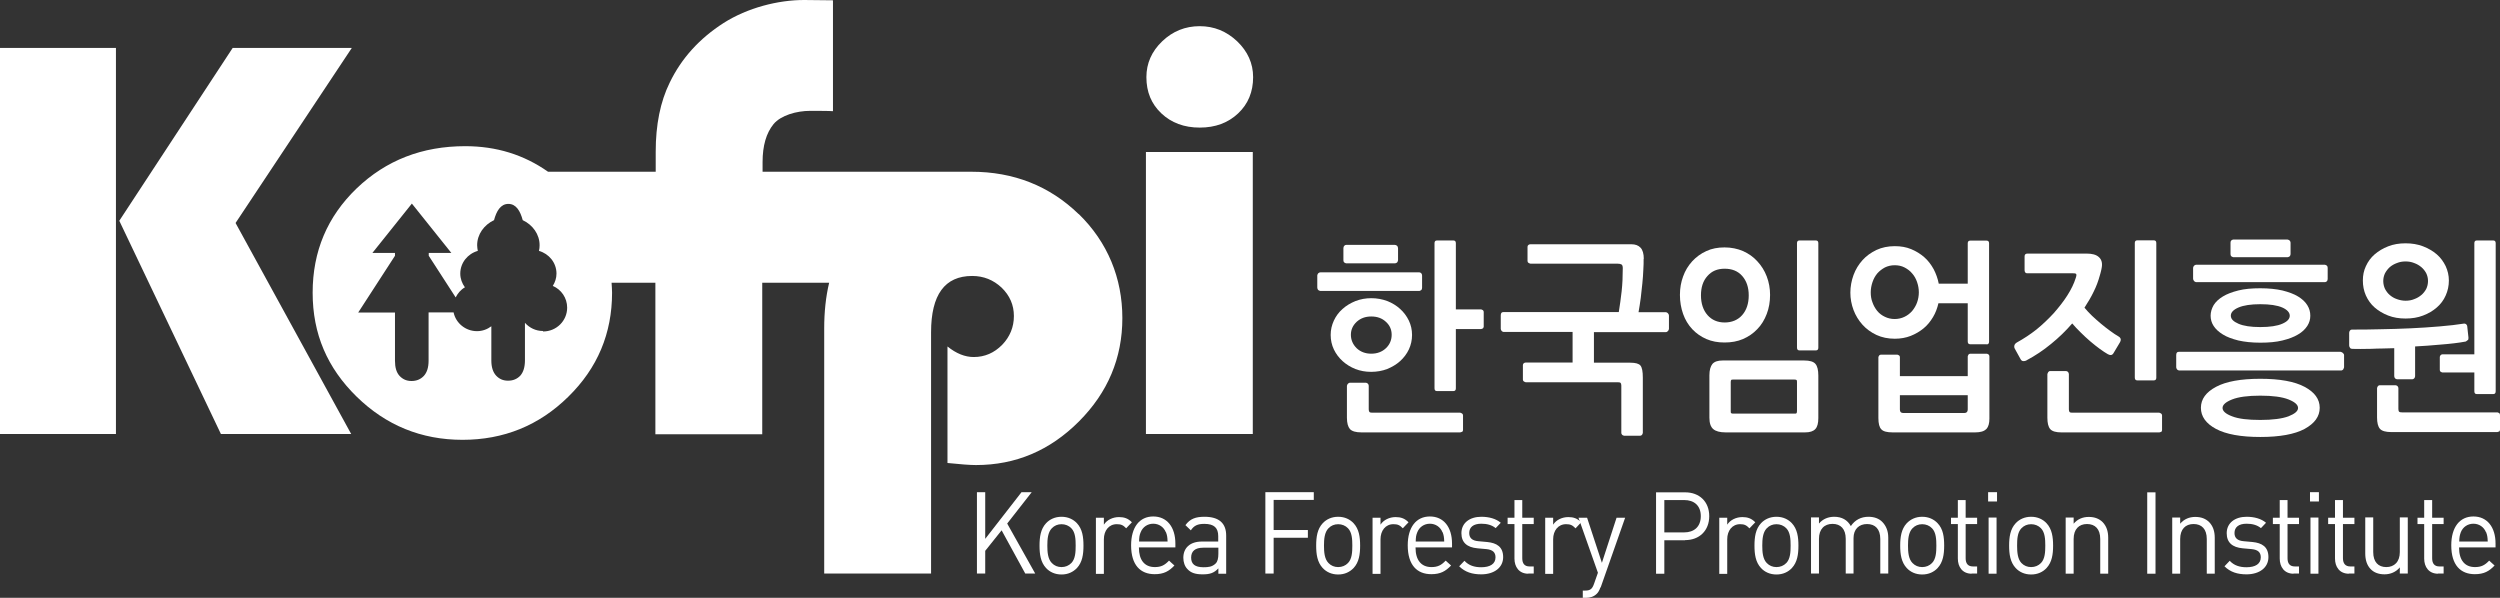
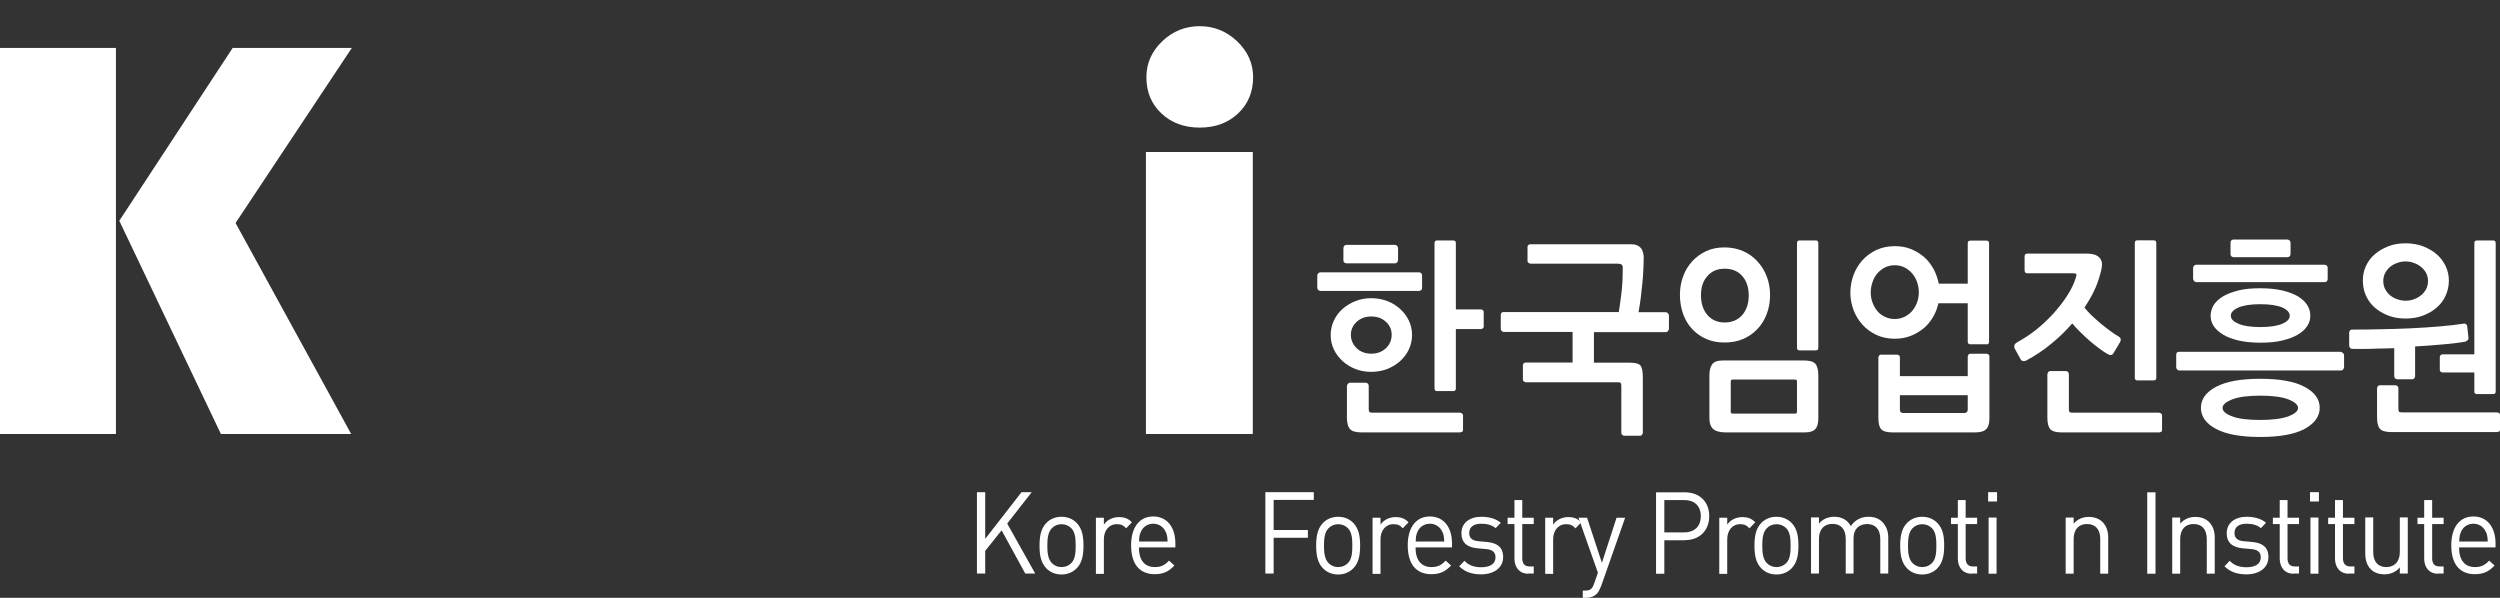
<svg xmlns="http://www.w3.org/2000/svg" width="138" height="33" viewBox="0 0 138 33" fill="none">
  <rect x="0" y="0" width="138" height="33" fill="#333333" stroke="none" />
  <g clip-path="url(#clip0_3089_774)">
    <path d="M56.599 31.668L55.289 29.274L54.384 30.406V31.66H53.927V27.168H54.384V29.745L56.388 27.168H56.951L55.597 28.9L57.144 31.66H56.599V31.668Z" fill="white" />
    <path d="M59.448 31.355C59.237 31.573 58.956 31.712 58.595 31.712C58.235 31.712 57.944 31.573 57.742 31.355C57.443 31.033 57.382 30.598 57.382 30.119C57.382 29.641 57.443 29.205 57.742 28.883C57.944 28.666 58.235 28.526 58.595 28.526C58.956 28.526 59.246 28.666 59.448 28.883C59.747 29.205 59.808 29.641 59.808 30.119C59.808 30.598 59.747 31.033 59.448 31.355ZM59.14 29.162C58.999 29.014 58.806 28.936 58.595 28.936C58.384 28.936 58.199 29.014 58.059 29.162C57.839 29.388 57.813 29.771 57.813 30.119C57.813 30.468 57.839 30.851 58.059 31.077C58.199 31.225 58.384 31.303 58.595 31.303C58.806 31.303 58.999 31.225 59.14 31.077C59.36 30.851 59.377 30.468 59.377 30.119C59.377 29.771 59.36 29.388 59.14 29.162Z" fill="white" />
    <path d="M62.164 29.161C61.998 28.987 61.883 28.935 61.646 28.935C61.206 28.935 60.934 29.292 60.934 29.77V31.677H60.494V28.578H60.934V28.961C61.101 28.7 61.426 28.543 61.769 28.543C62.05 28.543 62.27 28.613 62.481 28.83L62.156 29.17L62.164 29.161Z" fill="white" />
    <path d="M62.868 30.232C62.868 30.911 63.175 31.303 63.747 31.303C64.09 31.303 64.292 31.199 64.529 30.946L64.828 31.216C64.529 31.529 64.248 31.695 63.738 31.695C62.956 31.695 62.437 31.199 62.437 30.102C62.437 29.101 62.903 28.509 63.659 28.509C64.415 28.509 64.881 29.092 64.881 30.006V30.215H62.868V30.232ZM64.354 29.379C64.239 29.092 63.975 28.909 63.659 28.909C63.343 28.909 63.079 29.092 62.965 29.379C62.894 29.553 62.885 29.64 62.877 29.893H64.45C64.442 29.64 64.424 29.545 64.362 29.379H64.354Z" fill="white" />
-     <path d="M67.254 31.669V31.373C67.017 31.625 66.797 31.704 66.393 31.704C65.989 31.704 65.742 31.625 65.549 31.416C65.399 31.268 65.32 31.033 65.32 30.79C65.32 30.25 65.681 29.893 66.349 29.893H67.246V29.597C67.246 29.144 67.026 28.918 66.481 28.918C66.103 28.918 65.909 29.014 65.734 29.275L65.435 28.988C65.698 28.631 66.006 28.526 66.49 28.526C67.29 28.526 67.685 28.883 67.685 29.562V31.669H67.246H67.254ZM67.254 30.233H66.419C65.971 30.233 65.751 30.424 65.751 30.781C65.751 31.138 65.962 31.312 66.437 31.312C66.692 31.312 66.912 31.294 67.105 31.103C67.21 30.998 67.254 30.824 67.254 30.563V30.233Z" fill="white" />
    <path d="M70.305 27.603V29.257H72.195V29.684H70.305V31.66H69.848V27.168H72.521V27.595H70.305V27.603Z" fill="white" />
    <path d="M74.719 31.355C74.508 31.573 74.227 31.712 73.866 31.712C73.506 31.712 73.216 31.573 73.013 31.355C72.714 31.033 72.653 30.598 72.653 30.119C72.653 29.641 72.714 29.205 73.013 28.883C73.216 28.666 73.506 28.526 73.866 28.526C74.227 28.526 74.517 28.666 74.719 28.883C75.018 29.205 75.079 29.641 75.079 30.119C75.079 30.598 75.018 31.033 74.719 31.355ZM74.411 29.162C74.27 29.014 74.077 28.936 73.866 28.936C73.655 28.936 73.47 29.014 73.33 29.162C73.11 29.388 73.084 29.771 73.084 30.119C73.084 30.468 73.11 30.851 73.33 31.077C73.47 31.225 73.655 31.303 73.866 31.303C74.077 31.303 74.27 31.225 74.411 31.077C74.631 30.851 74.648 30.468 74.648 30.119C74.648 29.771 74.631 29.388 74.411 29.162Z" fill="white" />
    <path d="M77.435 29.161C77.268 28.987 77.154 28.935 76.916 28.935C76.477 28.935 76.204 29.292 76.204 29.77V31.677H75.765V28.578H76.204V28.961C76.371 28.7 76.697 28.543 77.039 28.543C77.321 28.543 77.54 28.613 77.751 28.83L77.426 29.17L77.435 29.161Z" fill="white" />
    <path d="M78.138 30.232C78.138 30.911 78.446 31.303 79.017 31.303C79.36 31.303 79.562 31.199 79.8 30.946L80.099 31.216C79.8 31.529 79.519 31.695 79.009 31.695C78.226 31.695 77.707 31.199 77.707 30.102C77.707 29.101 78.174 28.509 78.93 28.509C79.686 28.509 80.152 29.092 80.152 30.006V30.215H78.138V30.232ZM79.624 29.379C79.51 29.092 79.246 28.909 78.93 28.909C78.613 28.909 78.349 29.092 78.235 29.379C78.165 29.553 78.156 29.64 78.147 29.893H79.721C79.712 29.64 79.694 29.545 79.633 29.379H79.624Z" fill="white" />
    <path d="M81.769 31.704C81.268 31.704 80.873 31.582 80.547 31.26L80.838 30.955C81.075 31.216 81.391 31.312 81.761 31.312C82.253 31.312 82.552 31.129 82.552 30.764C82.552 30.494 82.402 30.346 82.051 30.311L81.558 30.267C80.978 30.215 80.67 29.945 80.67 29.432C80.67 28.866 81.128 28.526 81.769 28.526C82.191 28.526 82.578 28.631 82.842 28.857L82.561 29.153C82.35 28.979 82.077 28.909 81.769 28.909C81.33 28.909 81.101 29.101 81.101 29.423C81.101 29.684 81.251 29.849 81.62 29.876L82.095 29.919C82.613 29.971 82.974 30.18 82.974 30.755C82.974 31.329 82.481 31.704 81.761 31.704H81.769Z" fill="white" />
    <path d="M84.363 31.669C83.853 31.669 83.598 31.294 83.598 30.833V28.927H83.22V28.578H83.598V27.604H84.029V28.578H84.662V28.927H84.029V30.816C84.029 31.103 84.152 31.268 84.433 31.268H84.662V31.66H84.354L84.363 31.669Z" fill="white" />
    <path d="M86.965 29.161C86.798 28.987 86.684 28.935 86.447 28.935C86.007 28.935 85.734 29.292 85.734 29.77V31.677H85.295V28.578H85.734V28.961C85.901 28.7 86.227 28.543 86.57 28.543C86.851 28.543 87.071 28.613 87.282 28.83L86.965 29.17V29.161Z" fill="white" />
    <path d="M88.346 32.417C88.284 32.591 88.222 32.704 88.135 32.783C87.976 32.939 87.765 33 87.554 33H87.37V32.6H87.502C87.8 32.6 87.897 32.495 87.994 32.217L88.205 31.616L87.132 28.578H87.607L88.425 31.068L89.234 28.578H89.708L88.354 32.434L88.346 32.417Z" fill="white" />
    <path d="M93.014 29.823H91.871V31.669H91.414V27.177H93.022C93.805 27.177 94.35 27.69 94.35 28.491C94.35 29.292 93.805 29.814 93.022 29.814L93.014 29.823ZM92.97 27.603H91.871V29.388H92.97C93.506 29.388 93.884 29.083 93.884 28.491C93.884 27.899 93.506 27.603 92.97 27.603Z" fill="white" />
    <path d="M96.565 29.161C96.398 28.987 96.284 28.935 96.055 28.935C95.616 28.935 95.343 29.292 95.343 29.77V31.677H94.904V28.578H95.343V28.961C95.51 28.7 95.836 28.543 96.179 28.543C96.46 28.543 96.68 28.613 96.891 28.83L96.565 29.17V29.161Z" fill="white" />
    <path d="M98.913 31.355C98.71 31.573 98.42 31.712 98.06 31.712C97.7 31.712 97.409 31.573 97.207 31.355C96.908 31.033 96.847 30.598 96.847 30.119C96.847 29.641 96.908 29.205 97.207 28.883C97.409 28.666 97.7 28.526 98.06 28.526C98.42 28.526 98.71 28.666 98.913 28.883C99.212 29.205 99.273 29.641 99.273 30.119C99.273 30.598 99.212 31.033 98.913 31.355ZM98.605 29.162C98.464 29.014 98.271 28.936 98.06 28.936C97.849 28.936 97.664 29.014 97.524 29.162C97.304 29.388 97.278 29.771 97.278 30.119C97.278 30.468 97.304 30.851 97.524 31.077C97.664 31.225 97.849 31.303 98.06 31.303C98.271 31.303 98.464 31.225 98.605 31.077C98.825 30.851 98.842 30.468 98.842 30.119C98.842 29.771 98.825 29.388 98.605 29.162Z" fill="white" />
    <path d="M103.792 31.669V29.754C103.792 29.205 103.511 28.927 103.062 28.927C102.614 28.927 102.315 29.214 102.315 29.701V31.66H101.884V29.745C101.884 29.197 101.603 28.918 101.155 28.918C100.706 28.918 100.407 29.205 100.407 29.745V31.66H99.968V28.561H100.407V28.901C100.618 28.648 100.917 28.526 101.251 28.526C101.665 28.526 101.981 28.701 102.166 29.04C102.394 28.701 102.728 28.526 103.142 28.526C103.467 28.526 103.731 28.631 103.906 28.814C104.117 29.031 104.232 29.319 104.232 29.675V31.66H103.801L103.792 31.669Z" fill="white" />
    <path d="M106.957 31.355C106.755 31.573 106.465 31.712 106.104 31.712C105.744 31.712 105.454 31.573 105.252 31.355C104.953 31.033 104.891 30.598 104.891 30.119C104.891 29.641 104.953 29.205 105.252 28.883C105.463 28.666 105.744 28.526 106.104 28.526C106.465 28.526 106.755 28.666 106.957 28.883C107.265 29.205 107.318 29.641 107.318 30.119C107.318 30.598 107.256 31.033 106.957 31.355ZM106.649 29.162C106.509 29.014 106.315 28.936 106.104 28.936C105.893 28.936 105.709 29.014 105.568 29.162C105.348 29.388 105.322 29.771 105.322 30.119C105.322 30.468 105.348 30.851 105.568 31.077C105.709 31.225 105.893 31.303 106.104 31.303C106.315 31.303 106.509 31.225 106.649 31.077C106.869 30.851 106.887 30.468 106.887 30.119C106.887 29.771 106.869 29.388 106.649 29.162Z" fill="white" />
    <path d="M108.838 31.669C108.328 31.669 108.073 31.294 108.073 30.833V28.927H107.695V28.578H108.073V27.604H108.504V28.578H109.137V28.927H108.504V30.816C108.504 31.103 108.627 31.268 108.909 31.268H109.137V31.66H108.829L108.838 31.669Z" fill="white" />
    <path d="M109.744 27.682V27.168H110.236V27.682H109.744ZM109.771 31.668V28.569H110.21V31.668H109.771Z" fill="white" />
-     <path d="M112.97 31.355C112.768 31.573 112.478 31.712 112.118 31.712C111.757 31.712 111.467 31.573 111.265 31.355C110.966 31.033 110.904 30.598 110.904 30.119C110.904 29.641 110.966 29.205 111.265 28.883C111.467 28.666 111.757 28.526 112.118 28.526C112.478 28.526 112.768 28.666 112.97 28.883C113.269 29.205 113.331 29.641 113.331 30.119C113.331 30.598 113.269 31.033 112.97 31.355ZM112.663 29.162C112.522 29.014 112.329 28.936 112.118 28.936C111.907 28.936 111.722 29.014 111.581 29.162C111.361 29.388 111.344 29.771 111.344 30.119C111.344 30.468 111.37 30.851 111.581 31.077C111.722 31.225 111.907 31.303 112.118 31.303C112.329 31.303 112.522 31.225 112.663 31.077C112.882 30.851 112.9 30.468 112.9 30.119C112.9 29.771 112.882 29.388 112.663 29.162Z" fill="white" />
    <path d="M115.933 31.668V29.753C115.933 29.204 115.652 28.926 115.203 28.926C114.755 28.926 114.465 29.213 114.465 29.753V31.668H114.025V28.569H114.465V28.909C114.676 28.656 114.966 28.534 115.3 28.534C115.634 28.534 115.88 28.639 116.065 28.821C116.276 29.039 116.373 29.326 116.373 29.683V31.668H115.942H115.933Z" fill="white" />
    <path d="M118.527 31.669V27.177H118.984V31.669H118.527Z" fill="white" />
    <path d="M121.814 31.668V29.753C121.814 29.204 121.533 28.926 121.085 28.926C120.636 28.926 120.346 29.213 120.346 29.753V31.668H119.907V28.569H120.346V28.909C120.557 28.656 120.847 28.534 121.182 28.534C121.516 28.534 121.762 28.639 121.946 28.821C122.157 29.039 122.254 29.326 122.254 29.683V31.668H121.814Z" fill="white" />
    <path d="M124.013 31.704C123.511 31.704 123.116 31.582 122.791 31.26L123.081 30.955C123.318 31.216 123.635 31.312 124.004 31.312C124.496 31.312 124.795 31.129 124.795 30.764C124.795 30.494 124.646 30.346 124.294 30.311L123.802 30.267C123.221 30.215 122.914 29.945 122.914 29.432C122.914 28.866 123.371 28.526 124.013 28.526C124.435 28.526 124.821 28.631 125.085 28.857L124.804 29.153C124.593 28.979 124.32 28.909 124.013 28.909C123.573 28.909 123.344 29.101 123.344 29.423C123.344 29.684 123.494 29.849 123.863 29.876L124.338 29.919C124.857 29.971 125.217 30.18 125.217 30.755C125.217 31.329 124.725 31.704 124.004 31.704H124.013Z" fill="white" />
    <path d="M126.606 31.669C126.096 31.669 125.841 31.294 125.841 30.833V28.927H125.463V28.578H125.841V27.604H126.272V28.578H126.905V28.927H126.272V30.816C126.272 31.103 126.395 31.268 126.676 31.268H126.905V31.66H126.597L126.606 31.669Z" fill="white" />
    <path d="M127.512 27.682V27.168H128.004V27.682H127.512ZM127.538 31.668V28.569H127.978V31.668H127.538Z" fill="white" />
    <path d="M129.657 31.669C129.147 31.669 128.892 31.294 128.892 30.833V28.927H128.514V28.578H128.892V27.604H129.331V28.578H129.964V28.927H129.331V30.816C129.331 31.103 129.463 31.268 129.736 31.268H129.964V31.66H129.657V31.669Z" fill="white" />
    <path d="M132.47 31.668V31.32C132.259 31.572 131.96 31.703 131.626 31.703C131.292 31.703 131.037 31.599 130.861 31.416C130.65 31.198 130.562 30.902 130.562 30.545V28.561H131.002V30.476C131.002 31.024 131.283 31.303 131.722 31.303C132.162 31.303 132.47 31.015 132.47 30.476V28.561H132.909V31.66H132.479L132.47 31.668Z" fill="white" />
    <path d="M134.58 31.669C134.07 31.669 133.815 31.294 133.815 30.833V28.927H133.446V28.578H133.815V27.604H134.255V28.578H134.888V28.927H134.255V30.816C134.255 31.103 134.378 31.268 134.659 31.268H134.888V31.66H134.58V31.669Z" fill="white" />
    <path d="M135.74 30.232C135.74 30.911 136.048 31.303 136.619 31.303C136.962 31.303 137.165 31.199 137.402 30.946L137.701 31.216C137.402 31.529 137.121 31.695 136.611 31.695C135.828 31.695 135.31 31.199 135.31 30.102C135.31 29.101 135.776 28.509 136.532 28.509C137.288 28.509 137.754 29.092 137.754 30.006V30.215H135.749L135.74 30.232ZM137.226 29.379C137.112 29.092 136.848 28.909 136.532 28.909C136.215 28.909 135.951 29.092 135.837 29.379C135.776 29.553 135.758 29.64 135.749 29.893H137.323C137.314 29.64 137.296 29.545 137.235 29.379H137.226Z" fill="white" />
    <path d="M78.455 16.008C78.455 16.008 78.385 16.06 78.35 16.06H72.881C72.881 16.06 72.802 16.043 72.767 16.008C72.732 15.973 72.714 15.921 72.714 15.868V15.198C72.714 15.198 72.732 15.12 72.767 15.085C72.802 15.05 72.846 15.033 72.89 15.033H78.35C78.35 15.033 78.429 15.05 78.455 15.085C78.482 15.12 78.499 15.155 78.499 15.207V15.886C78.499 15.938 78.482 15.982 78.455 16.016V16.008ZM75.695 16.46C76.002 16.46 76.293 16.513 76.574 16.617C76.846 16.721 77.084 16.869 77.286 17.052C77.488 17.235 77.646 17.444 77.769 17.697C77.884 17.94 77.945 18.201 77.945 18.489C77.945 18.776 77.884 19.046 77.769 19.289C77.655 19.533 77.488 19.751 77.286 19.934C77.084 20.116 76.846 20.256 76.574 20.369C76.301 20.473 76.002 20.526 75.686 20.526C75.369 20.526 75.088 20.473 74.816 20.369C74.552 20.264 74.314 20.116 74.112 19.934C73.91 19.751 73.752 19.542 73.629 19.289C73.514 19.046 73.453 18.776 73.453 18.489C73.453 18.201 73.514 17.949 73.629 17.697C73.743 17.453 73.901 17.235 74.112 17.052C74.314 16.869 74.552 16.73 74.824 16.617C75.097 16.513 75.387 16.46 75.695 16.46ZM77.128 14.484C77.128 14.484 77.057 14.537 76.996 14.537H74.306C74.306 14.537 74.244 14.519 74.209 14.493C74.174 14.467 74.156 14.424 74.156 14.371V13.701C74.156 13.64 74.174 13.597 74.209 13.562C74.244 13.527 74.279 13.518 74.306 13.518H76.996C77.04 13.518 77.084 13.536 77.119 13.57C77.154 13.605 77.172 13.657 77.172 13.71V14.354C77.172 14.397 77.154 14.441 77.128 14.476V14.484ZM80.706 23.833C80.706 23.833 80.635 23.868 80.6 23.868H75.15C74.842 23.868 74.631 23.807 74.517 23.685C74.411 23.564 74.35 23.355 74.35 23.059V21.3C74.35 21.3 74.367 21.222 74.402 21.187C74.438 21.152 74.473 21.126 74.508 21.126H75.387C75.431 21.126 75.475 21.144 75.51 21.187C75.545 21.222 75.554 21.265 75.554 21.3V22.597C75.554 22.676 75.572 22.719 75.598 22.745C75.624 22.771 75.677 22.78 75.739 22.78H80.6C80.6 22.78 80.671 22.797 80.706 22.824C80.741 22.85 80.759 22.884 80.759 22.928V23.738C80.759 23.781 80.741 23.816 80.706 23.842V23.833ZM75.695 17.47C75.369 17.47 75.106 17.566 74.886 17.766C74.675 17.966 74.569 18.201 74.569 18.48C74.569 18.759 74.675 19.011 74.886 19.22C75.097 19.42 75.369 19.524 75.695 19.524C76.02 19.524 76.293 19.42 76.504 19.22C76.715 19.02 76.82 18.767 76.82 18.48C76.82 18.193 76.715 17.958 76.504 17.766C76.293 17.566 76.02 17.47 75.695 17.47ZM81.858 18.123C81.858 18.123 81.787 18.166 81.752 18.166H80.363V21.439C80.363 21.535 80.319 21.587 80.231 21.587H79.317C79.229 21.587 79.185 21.535 79.185 21.439V13.422C79.185 13.327 79.229 13.274 79.317 13.274H80.231C80.319 13.274 80.363 13.327 80.363 13.422V17.078H81.752C81.752 17.078 81.831 17.096 81.858 17.122C81.893 17.157 81.901 17.183 81.901 17.226V18.036C81.901 18.036 81.884 18.106 81.858 18.132V18.123Z" fill="white" />
    <path d="M90.728 14.293C90.728 14.467 90.728 14.667 90.711 14.902C90.702 15.137 90.684 15.381 90.658 15.642C90.632 15.903 90.605 16.173 90.57 16.443C90.535 16.713 90.491 16.983 90.447 17.235H91.968C91.968 17.235 92.038 17.253 92.073 17.296C92.109 17.34 92.126 17.375 92.126 17.418V18.158C92.126 18.158 92.109 18.236 92.073 18.271C92.038 18.306 92.003 18.332 91.968 18.332H87.985V20.021H89.999C90.28 20.021 90.465 20.073 90.552 20.177C90.64 20.282 90.684 20.5 90.684 20.839V23.894C90.684 23.894 90.667 23.973 90.64 23.999C90.614 24.034 90.579 24.051 90.544 24.051H89.647C89.647 24.051 89.568 24.034 89.541 23.999C89.506 23.964 89.497 23.929 89.497 23.894V21.283C89.497 21.205 89.48 21.161 89.454 21.135C89.427 21.109 89.374 21.1 89.295 21.1H84.222C84.222 21.1 84.152 21.083 84.117 21.057C84.082 21.03 84.064 20.996 84.064 20.961V20.151C84.064 20.108 84.082 20.073 84.117 20.047C84.152 20.021 84.187 20.012 84.222 20.012H86.807V18.323H82.992C82.992 18.323 82.913 18.306 82.886 18.262C82.86 18.227 82.842 18.184 82.842 18.149V17.409C82.842 17.287 82.886 17.227 82.983 17.227H89.357C89.418 16.852 89.471 16.469 89.515 16.077C89.559 15.677 89.577 15.251 89.577 14.798C89.577 14.693 89.55 14.624 89.506 14.598C89.462 14.572 89.383 14.554 89.286 14.554H84.478C84.478 14.554 84.407 14.537 84.372 14.511C84.337 14.485 84.319 14.45 84.319 14.406V13.623C84.319 13.579 84.337 13.544 84.372 13.518C84.407 13.492 84.442 13.483 84.478 13.483H90.051C90.271 13.483 90.438 13.544 90.561 13.675C90.675 13.797 90.737 14.006 90.737 14.284L90.728 14.293Z" fill="white" />
    <path d="M97.708 16.278C97.708 16.661 97.647 17.009 97.524 17.331C97.401 17.653 97.234 17.931 97.005 18.166C96.785 18.402 96.513 18.584 96.214 18.715C95.906 18.846 95.572 18.906 95.194 18.906C94.816 18.906 94.499 18.846 94.192 18.715C93.893 18.584 93.629 18.402 93.409 18.166C93.19 17.931 93.022 17.653 92.908 17.331C92.794 17.009 92.732 16.661 92.732 16.278C92.732 15.895 92.794 15.572 92.908 15.259C93.022 14.937 93.19 14.667 93.409 14.424C93.629 14.188 93.884 13.997 94.192 13.858C94.491 13.718 94.825 13.657 95.194 13.657C95.563 13.657 95.906 13.727 96.214 13.858C96.522 13.997 96.785 14.18 97.005 14.424C97.225 14.659 97.401 14.937 97.524 15.259C97.647 15.581 97.708 15.921 97.708 16.278ZM96.53 16.304C96.53 15.86 96.407 15.503 96.17 15.233C95.933 14.963 95.607 14.833 95.203 14.833C94.798 14.833 94.491 14.963 94.253 15.233C94.007 15.503 93.893 15.86 93.893 16.304C93.893 16.748 94.016 17.122 94.253 17.392C94.491 17.662 94.807 17.801 95.203 17.801C95.598 17.801 95.933 17.662 96.17 17.392C96.407 17.122 96.53 16.756 96.53 16.304ZM100.205 23.685C100.091 23.807 99.906 23.868 99.642 23.868H95.256C94.939 23.868 94.71 23.807 94.57 23.685C94.429 23.564 94.359 23.355 94.359 23.059V20.717C94.359 20.43 94.42 20.221 94.526 20.09C94.64 19.96 94.825 19.899 95.088 19.899H99.59C99.897 19.899 100.108 19.96 100.214 20.09C100.319 20.212 100.372 20.43 100.372 20.735V23.076C100.372 23.363 100.319 23.564 100.205 23.685ZM99.194 21.1C99.194 21.039 99.194 21.004 99.168 20.978C99.15 20.961 99.115 20.952 99.062 20.952H95.669C95.616 20.952 95.581 20.952 95.563 20.978C95.546 20.996 95.537 21.03 95.537 21.091V22.684C95.537 22.754 95.537 22.789 95.563 22.806C95.581 22.824 95.616 22.832 95.669 22.832H99.062C99.115 22.832 99.15 22.832 99.168 22.806C99.185 22.789 99.194 22.745 99.194 22.684V21.109V21.1ZM100.372 19.194C100.372 19.289 100.328 19.342 100.24 19.342H99.326C99.238 19.342 99.194 19.29 99.194 19.185V13.422C99.194 13.327 99.238 13.274 99.326 13.274H100.24C100.328 13.274 100.372 13.327 100.372 13.422V19.202V19.194Z" fill="white" />
    <path d="M109.665 19.002H108.751C108.663 19.002 108.619 18.95 108.619 18.846V16.739H107.001C106.94 17.009 106.843 17.27 106.702 17.505C106.562 17.74 106.395 17.949 106.184 18.123C105.973 18.297 105.735 18.436 105.472 18.541C105.208 18.645 104.909 18.698 104.592 18.698C104.223 18.698 103.88 18.628 103.581 18.489C103.283 18.349 103.019 18.158 102.808 17.923C102.597 17.688 102.43 17.418 102.315 17.113C102.201 16.809 102.14 16.487 102.14 16.156C102.14 15.825 102.201 15.494 102.315 15.181C102.43 14.867 102.597 14.598 102.808 14.363C103.019 14.128 103.274 13.945 103.581 13.797C103.88 13.658 104.223 13.588 104.592 13.588C104.927 13.588 105.225 13.64 105.498 13.753C105.771 13.866 106.008 14.014 106.219 14.197C106.43 14.38 106.597 14.606 106.738 14.859C106.869 15.111 106.966 15.381 107.019 15.66H108.619V13.431C108.619 13.335 108.663 13.283 108.751 13.283H109.665C109.753 13.283 109.797 13.335 109.797 13.431V18.854C109.797 18.959 109.753 19.011 109.665 19.011V19.002ZM105.92 16.138C105.92 15.938 105.885 15.755 105.823 15.573C105.762 15.39 105.674 15.233 105.551 15.094C105.436 14.954 105.296 14.85 105.129 14.763C104.962 14.676 104.777 14.641 104.584 14.641C104.39 14.641 104.206 14.685 104.047 14.763C103.889 14.85 103.748 14.954 103.625 15.094C103.511 15.233 103.423 15.39 103.362 15.573C103.3 15.755 103.265 15.947 103.265 16.138C103.265 16.33 103.291 16.521 103.362 16.695C103.423 16.87 103.511 17.026 103.625 17.166C103.74 17.305 103.88 17.409 104.047 17.488C104.206 17.566 104.39 17.61 104.584 17.61C104.777 17.61 104.971 17.566 105.129 17.488C105.296 17.409 105.436 17.296 105.551 17.166C105.665 17.026 105.762 16.87 105.823 16.695C105.885 16.521 105.92 16.33 105.92 16.138ZM109.639 23.686C109.524 23.807 109.322 23.868 109.032 23.868H104.469C104.17 23.868 103.959 23.816 103.854 23.703C103.74 23.59 103.687 23.381 103.687 23.076V19.716C103.687 19.716 103.705 19.646 103.731 19.62C103.757 19.594 103.792 19.577 103.828 19.577H104.733C104.733 19.577 104.803 19.594 104.83 19.62C104.865 19.646 104.874 19.681 104.874 19.716V20.761H108.619V19.672C108.619 19.672 108.637 19.603 108.663 19.568C108.689 19.542 108.724 19.525 108.76 19.525H109.674C109.674 19.525 109.744 19.542 109.771 19.568C109.797 19.594 109.815 19.629 109.815 19.672V23.111C109.815 23.372 109.762 23.555 109.648 23.686H109.639ZM108.619 21.814H104.874V22.606C104.874 22.737 104.935 22.798 105.058 22.798H108.434C108.557 22.798 108.619 22.728 108.619 22.606V21.814Z" fill="white" />
    <path d="M111.854 19.9C111.81 19.926 111.749 19.934 111.687 19.934C111.626 19.934 111.564 19.891 111.529 19.813L111.221 19.256C111.186 19.195 111.177 19.134 111.195 19.064C111.212 19.003 111.256 18.951 111.327 18.907C111.705 18.698 112.065 18.463 112.417 18.185C112.76 17.906 113.076 17.602 113.366 17.288C113.648 16.966 113.903 16.644 114.114 16.313C114.325 15.982 114.483 15.66 114.58 15.347C114.606 15.269 114.624 15.208 114.615 15.155C114.615 15.103 114.553 15.086 114.439 15.086H111.898C111.854 15.086 111.81 15.069 111.793 15.034C111.766 14.999 111.757 14.964 111.757 14.912V14.155C111.757 14.05 111.81 13.998 111.916 13.998H115.186C115.485 13.998 115.714 14.059 115.854 14.189C115.995 14.311 116.057 14.494 116.021 14.738C116.004 14.825 115.995 14.903 115.969 14.99C115.951 15.077 115.925 15.147 115.907 15.216C115.828 15.504 115.722 15.8 115.573 16.096C115.432 16.392 115.256 16.688 115.063 16.984C115.186 17.131 115.327 17.288 115.485 17.436C115.643 17.584 115.81 17.732 115.977 17.872C116.144 18.011 116.311 18.141 116.479 18.263C116.646 18.385 116.795 18.489 116.936 18.568C117.076 18.646 117.103 18.759 117.015 18.907L116.672 19.482C116.602 19.612 116.496 19.63 116.355 19.552C116.232 19.482 116.083 19.386 115.916 19.264C115.749 19.142 115.573 19.003 115.388 18.846C115.204 18.69 115.028 18.524 114.852 18.35C114.676 18.176 114.518 18.011 114.386 17.854C114.034 18.263 113.648 18.637 113.217 18.986C112.795 19.334 112.338 19.639 111.863 19.891L111.854 19.9ZM119.301 23.834C119.301 23.834 119.23 23.869 119.195 23.869H113.797C113.489 23.869 113.278 23.808 113.173 23.686C113.067 23.564 113.015 23.355 113.015 23.059V20.657C113.015 20.657 113.032 20.579 113.059 20.544C113.085 20.509 113.12 20.483 113.155 20.483H114.052C114.052 20.483 114.131 20.5 114.158 20.535C114.184 20.57 114.202 20.613 114.202 20.657V22.598C114.202 22.677 114.219 22.72 114.245 22.746C114.272 22.772 114.325 22.781 114.386 22.781H119.186C119.186 22.781 119.257 22.798 119.292 22.825C119.327 22.851 119.345 22.885 119.345 22.929V23.738C119.345 23.782 119.327 23.817 119.301 23.843V23.834ZM119.028 20.849C119.028 20.944 118.984 20.997 118.896 20.997H117.973C117.885 20.997 117.841 20.944 117.841 20.84V13.415C117.841 13.319 117.885 13.267 117.973 13.267H118.896C118.984 13.267 119.028 13.319 119.028 13.415V20.849Z" fill="white" />
    <path d="M129.358 20.387C129.358 20.387 129.288 20.448 129.253 20.448H120.276C120.276 20.448 120.197 20.43 120.171 20.387C120.145 20.352 120.127 20.308 120.127 20.274V19.603C120.127 19.481 120.171 19.421 120.268 19.421H129.2C129.2 19.421 129.279 19.438 129.323 19.481C129.367 19.516 129.393 19.56 129.393 19.603V20.274C129.393 20.274 129.376 20.352 129.34 20.387H129.358ZM128.452 15.521C128.452 15.521 128.382 15.573 128.347 15.573H121.217C121.217 15.573 121.147 15.556 121.112 15.512C121.076 15.469 121.059 15.425 121.059 15.382V14.781C121.059 14.781 121.076 14.703 121.112 14.668C121.147 14.633 121.191 14.615 121.217 14.615H128.338C128.338 14.615 128.417 14.633 128.444 14.668C128.479 14.703 128.488 14.746 128.488 14.79V15.399C128.488 15.451 128.47 15.495 128.444 15.529L128.452 15.521ZM128.048 22.511C128.048 22.989 127.767 23.372 127.213 23.677C126.659 23.973 125.841 24.121 124.769 24.121C123.696 24.121 122.879 23.973 122.325 23.677C121.771 23.381 121.49 22.989 121.49 22.511C121.49 22.032 121.771 21.649 122.325 21.353C122.879 21.057 123.696 20.909 124.769 20.909C125.841 20.909 126.659 21.057 127.213 21.353C127.767 21.649 128.048 22.032 128.048 22.511ZM124.769 18.916C124.303 18.916 123.898 18.872 123.556 18.794C123.213 18.707 122.923 18.602 122.703 18.463C122.474 18.324 122.307 18.167 122.193 17.993C122.079 17.819 122.026 17.627 122.026 17.427C122.026 17.227 122.087 17.027 122.193 16.844C122.307 16.661 122.474 16.504 122.703 16.365C122.931 16.226 123.213 16.121 123.556 16.034C123.898 15.947 124.303 15.912 124.769 15.912C125.235 15.912 125.648 15.956 125.991 16.034C126.334 16.121 126.624 16.226 126.852 16.365C127.081 16.504 127.248 16.661 127.362 16.844C127.477 17.027 127.529 17.218 127.529 17.427C127.529 17.636 127.477 17.81 127.362 17.993C127.248 18.167 127.081 18.332 126.852 18.463C126.624 18.602 126.343 18.707 125.991 18.794C125.639 18.881 125.235 18.916 124.769 18.916ZM124.769 21.84C124.083 21.84 123.564 21.91 123.213 22.049C122.861 22.189 122.685 22.345 122.685 22.519C122.685 22.694 122.861 22.85 123.213 22.981C123.564 23.12 124.083 23.181 124.769 23.181C125.455 23.181 125.973 23.111 126.325 22.981C126.677 22.841 126.852 22.694 126.852 22.519C126.852 22.345 126.677 22.189 126.325 22.049C125.973 21.91 125.455 21.84 124.769 21.84ZM126.395 14.145C126.395 14.145 126.325 14.198 126.272 14.198H123.274C123.274 14.198 123.213 14.18 123.178 14.154C123.142 14.128 123.125 14.084 123.125 14.032V13.388C123.125 13.336 123.142 13.292 123.178 13.266C123.213 13.24 123.248 13.223 123.274 13.223H126.272C126.272 13.223 126.351 13.24 126.386 13.275C126.422 13.31 126.439 13.353 126.439 13.397V14.024C126.439 14.067 126.422 14.111 126.395 14.145ZM124.769 16.792C124.25 16.792 123.846 16.853 123.564 16.974C123.283 17.096 123.142 17.244 123.142 17.427C123.142 17.61 123.283 17.749 123.564 17.871C123.846 17.993 124.241 18.054 124.769 18.054C125.296 18.054 125.701 17.993 125.982 17.871C126.263 17.749 126.395 17.601 126.395 17.427C126.395 17.253 126.255 17.096 125.982 16.974C125.701 16.853 125.296 16.792 124.769 16.792Z" fill="white" />
    <path d="M136.198 18.785C136.198 18.785 136.136 18.846 136.101 18.854C135.907 18.889 135.696 18.924 135.459 18.95C135.231 18.976 134.984 19.002 134.738 19.02C134.492 19.046 134.246 19.063 134 19.081C133.754 19.098 133.525 19.115 133.314 19.124V20.761C133.314 20.804 133.296 20.848 133.27 20.882C133.235 20.917 133.2 20.935 133.165 20.935H132.312C132.312 20.935 132.233 20.917 132.206 20.882C132.18 20.848 132.162 20.813 132.162 20.761V19.22C131.96 19.22 131.749 19.237 131.529 19.237C131.31 19.237 131.099 19.246 130.896 19.255C130.694 19.255 130.492 19.263 130.307 19.263C130.123 19.263 129.956 19.263 129.824 19.255C129.78 19.255 129.745 19.237 129.718 19.194C129.692 19.159 129.674 19.115 129.674 19.072V18.367C129.674 18.323 129.692 18.28 129.718 18.245C129.745 18.21 129.78 18.193 129.824 18.193C130.299 18.193 130.817 18.193 131.38 18.175C131.943 18.166 132.496 18.149 133.059 18.123C133.622 18.097 134.149 18.062 134.668 18.018C135.187 17.975 135.635 17.923 136.013 17.862C136.048 17.862 136.083 17.862 136.118 17.888C136.154 17.914 136.18 17.949 136.189 17.992L136.259 18.637C136.259 18.698 136.259 18.741 136.224 18.776L136.198 18.785ZM132.786 13.431C133.138 13.431 133.455 13.483 133.754 13.597C134.044 13.71 134.299 13.858 134.51 14.04C134.721 14.223 134.879 14.441 135.002 14.693C135.116 14.946 135.178 15.207 135.178 15.485C135.178 15.781 135.116 16.06 135.002 16.312C134.888 16.573 134.721 16.791 134.51 16.974C134.299 17.157 134.052 17.305 133.754 17.418C133.463 17.531 133.138 17.583 132.786 17.583C132.435 17.583 132.118 17.531 131.828 17.418C131.538 17.305 131.292 17.157 131.081 16.974C130.87 16.791 130.712 16.565 130.597 16.312C130.483 16.051 130.43 15.781 130.43 15.485C130.43 15.19 130.483 14.937 130.597 14.693C130.712 14.441 130.87 14.223 131.081 14.04C131.292 13.858 131.538 13.71 131.828 13.597C132.118 13.483 132.435 13.431 132.786 13.431ZM137.947 23.816C137.947 23.816 137.886 23.851 137.85 23.851H132.004C131.688 23.851 131.477 23.79 131.371 23.668C131.266 23.546 131.213 23.337 131.213 23.041V21.422C131.213 21.422 131.23 21.352 131.257 21.318C131.292 21.283 131.318 21.265 131.353 21.265H132.241C132.241 21.265 132.321 21.283 132.347 21.318C132.373 21.352 132.391 21.387 132.391 21.422V22.58C132.391 22.658 132.408 22.702 132.435 22.728C132.461 22.754 132.514 22.763 132.593 22.763H137.859C137.859 22.763 137.93 22.78 137.956 22.806C137.991 22.832 138 22.867 138 22.911V23.72C138 23.764 137.982 23.799 137.956 23.825L137.947 23.816ZM132.786 14.432C132.619 14.432 132.461 14.458 132.312 14.519C132.162 14.571 132.03 14.65 131.916 14.745C131.811 14.841 131.723 14.954 131.652 15.085C131.591 15.216 131.556 15.355 131.556 15.512C131.556 15.668 131.591 15.816 131.652 15.947C131.723 16.077 131.802 16.191 131.916 16.286C132.03 16.382 132.154 16.46 132.312 16.513C132.461 16.565 132.619 16.6 132.786 16.6C132.954 16.6 133.121 16.573 133.261 16.513C133.411 16.46 133.543 16.382 133.657 16.286C133.771 16.191 133.859 16.077 133.929 15.947C133.991 15.816 134.026 15.668 134.026 15.512C134.026 15.355 133.991 15.216 133.929 15.085C133.859 14.954 133.771 14.841 133.657 14.745C133.543 14.65 133.411 14.571 133.261 14.519C133.112 14.458 132.954 14.432 132.786 14.432ZM137.631 21.753H136.716C136.628 21.753 136.584 21.701 136.584 21.596V20.56H134.817C134.817 20.56 134.747 20.543 134.721 20.517C134.685 20.491 134.677 20.456 134.677 20.412V19.699C134.677 19.699 134.694 19.629 134.721 19.603C134.756 19.577 134.782 19.559 134.817 19.559H136.584V13.422C136.584 13.327 136.628 13.274 136.716 13.274H137.631C137.719 13.274 137.762 13.327 137.762 13.422V21.596C137.762 21.701 137.719 21.753 137.631 21.753Z" fill="white" />
    <path d="M6.4 2.646V23.956H0V2.646H6.4ZM19.42 2.646L13.003 12.309L19.385 23.956H12.194L6.585 12.187L12.844 2.646H19.42Z" fill="white" />
    <path d="M69.154 8.392V23.956H63.255V8.392H69.154ZM66.218 1.445C67.018 1.445 67.703 1.724 68.292 2.281C68.873 2.838 69.172 3.5 69.172 4.257C69.172 5.067 68.899 5.737 68.345 6.259C67.791 6.781 67.088 7.043 66.226 7.043C65.365 7.043 64.662 6.781 64.108 6.259C63.554 5.737 63.281 5.075 63.281 4.257C63.281 3.5 63.571 2.838 64.152 2.281C64.732 1.724 65.426 1.445 66.226 1.445H66.218Z" fill="white" />
-     <path d="M59.545 11.821C57.936 10.263 55.958 9.48 53.619 9.48H42.094V8.949C42.094 8.043 42.296 7.347 42.7 6.851C43.105 6.363 43.975 6.119 44.722 6.119C44.784 6.119 45.848 6.119 45.98 6.137V0.017L44.388 0C42.947 0 41.267 0.427 39.94 1.271C38.612 2.124 37.619 3.212 36.968 4.561C36.45 5.615 36.195 6.886 36.195 8.374V9.48H30.252C28.915 8.539 27.394 8.069 25.68 8.069C23.306 8.069 21.311 8.844 19.684 10.402C18.067 11.96 17.258 13.876 17.258 16.156C17.258 18.437 18.067 20.308 19.684 21.893C21.302 23.477 23.254 24.278 25.531 24.278C27.808 24.278 29.759 23.486 31.368 21.901C32.986 20.317 33.786 18.402 33.786 16.156C33.786 15.973 33.768 15.791 33.759 15.608H36.177V23.973H42.076V15.608H45.769C45.584 16.383 45.496 17.227 45.496 18.123V31.66H51.395V18.341C51.395 16.269 52.151 15.233 53.663 15.233C54.296 15.233 54.833 15.451 55.29 15.878C55.738 16.313 55.967 16.835 55.967 17.445C55.967 18.054 55.747 18.593 55.316 19.038C54.877 19.481 54.358 19.708 53.751 19.708C53.268 19.708 52.784 19.516 52.301 19.125V25.557C52.995 25.627 53.523 25.671 53.874 25.671C56.063 25.671 57.954 24.87 59.554 23.268C61.154 21.666 61.954 19.76 61.954 17.558C61.954 15.355 61.145 13.371 59.545 11.812V11.821ZM29.97 18.271C29.575 18.271 29.223 18.097 28.977 17.819V19.89C28.977 20.265 28.889 20.543 28.722 20.735C28.546 20.918 28.326 21.014 28.045 21.014C27.764 21.014 27.561 20.918 27.386 20.735C27.21 20.543 27.122 20.265 27.122 19.899V18.01C26.902 18.176 26.63 18.28 26.331 18.28C25.698 18.28 25.161 17.836 25.038 17.244H23.658V19.908C23.658 20.282 23.57 20.561 23.394 20.752C23.218 20.935 22.999 21.031 22.717 21.031C22.436 21.031 22.234 20.935 22.058 20.752C21.882 20.561 21.803 20.282 21.803 19.917V17.253H19.772L21.803 14.119V13.963H20.555L22.735 11.238L24.915 13.963H23.667V14.119L25.153 16.417C25.267 16.191 25.434 15.991 25.663 15.86C25.504 15.643 25.407 15.381 25.407 15.103C25.407 14.502 25.821 14.006 26.375 13.849C26.357 13.745 26.339 13.64 26.339 13.536C26.339 12.935 26.718 12.413 27.271 12.152C27.403 11.656 27.632 11.255 28.063 11.255C28.493 11.255 28.722 11.656 28.854 12.152C29.408 12.413 29.786 12.935 29.786 13.536C29.786 13.64 29.777 13.745 29.75 13.849C30.304 14.006 30.718 14.502 30.718 15.103C30.718 15.355 30.639 15.582 30.515 15.782C30.981 15.982 31.307 16.443 31.307 16.983C31.307 17.706 30.718 18.297 29.979 18.297L29.97 18.271Z" fill="white" />
  </g>
  <defs>
    <clipPath id="clip0_3089_774">
      <rect width="138" height="33" fill="white" />
    </clipPath>
  </defs>
</svg>